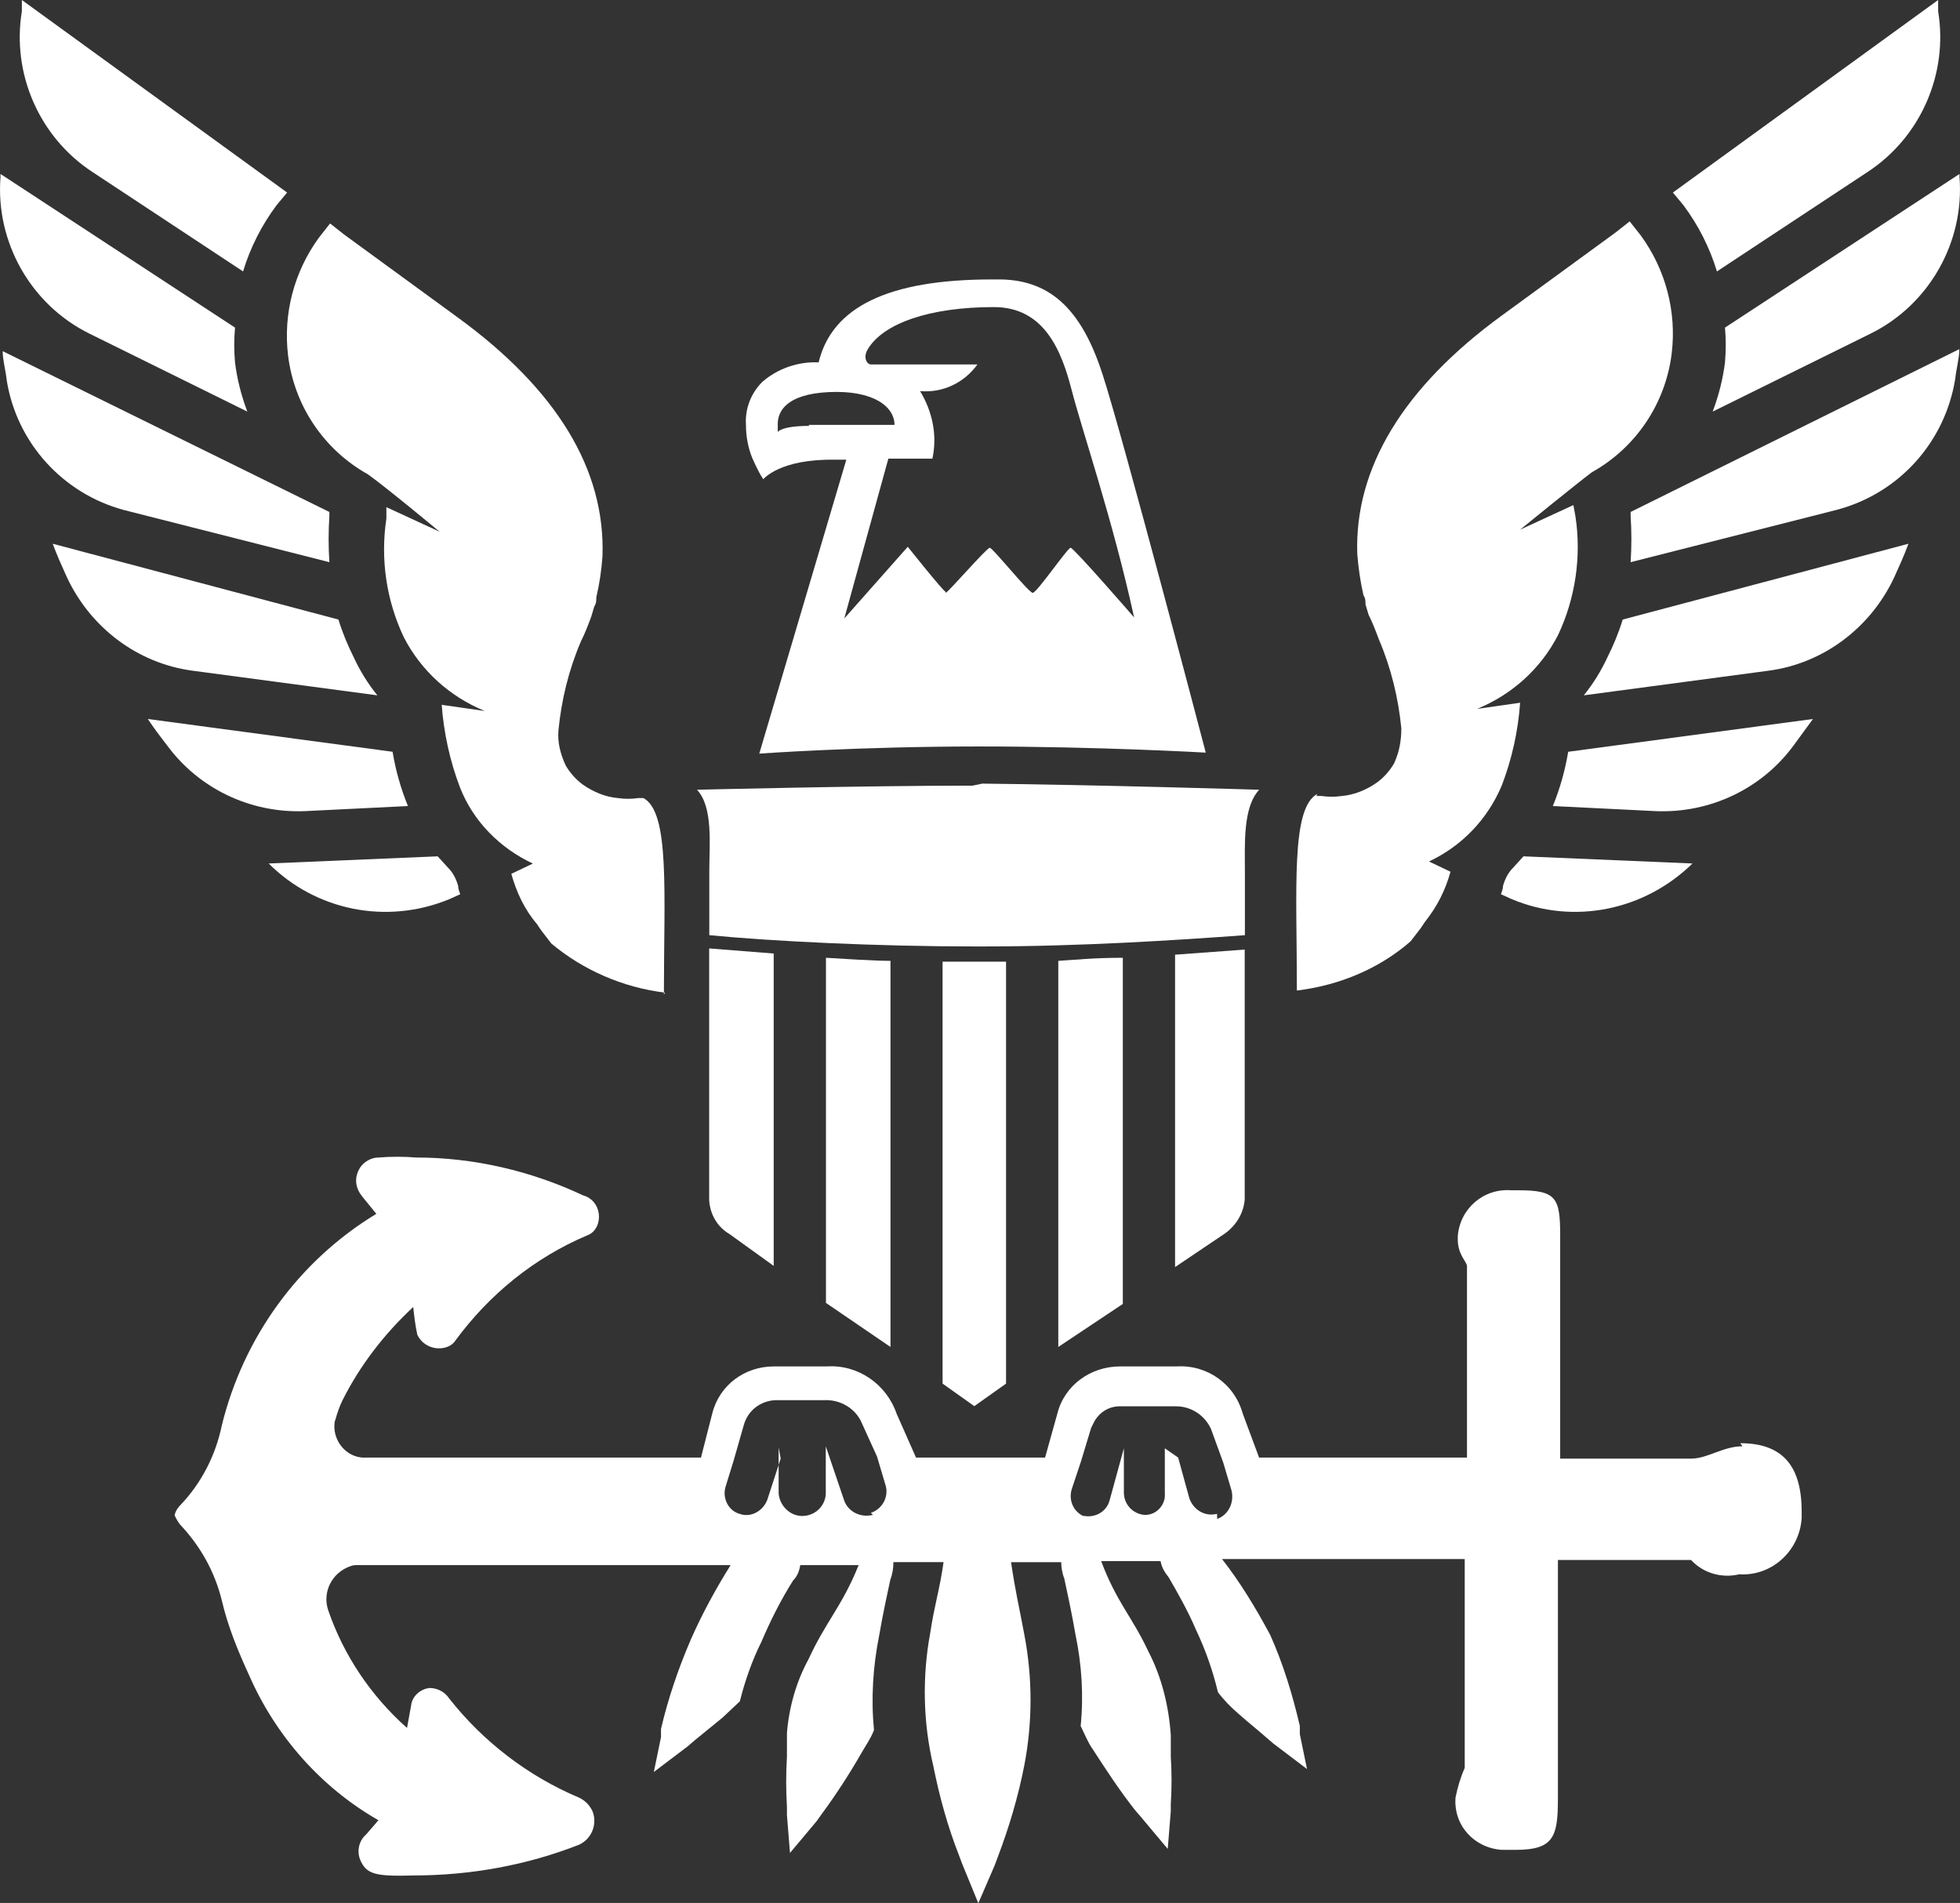
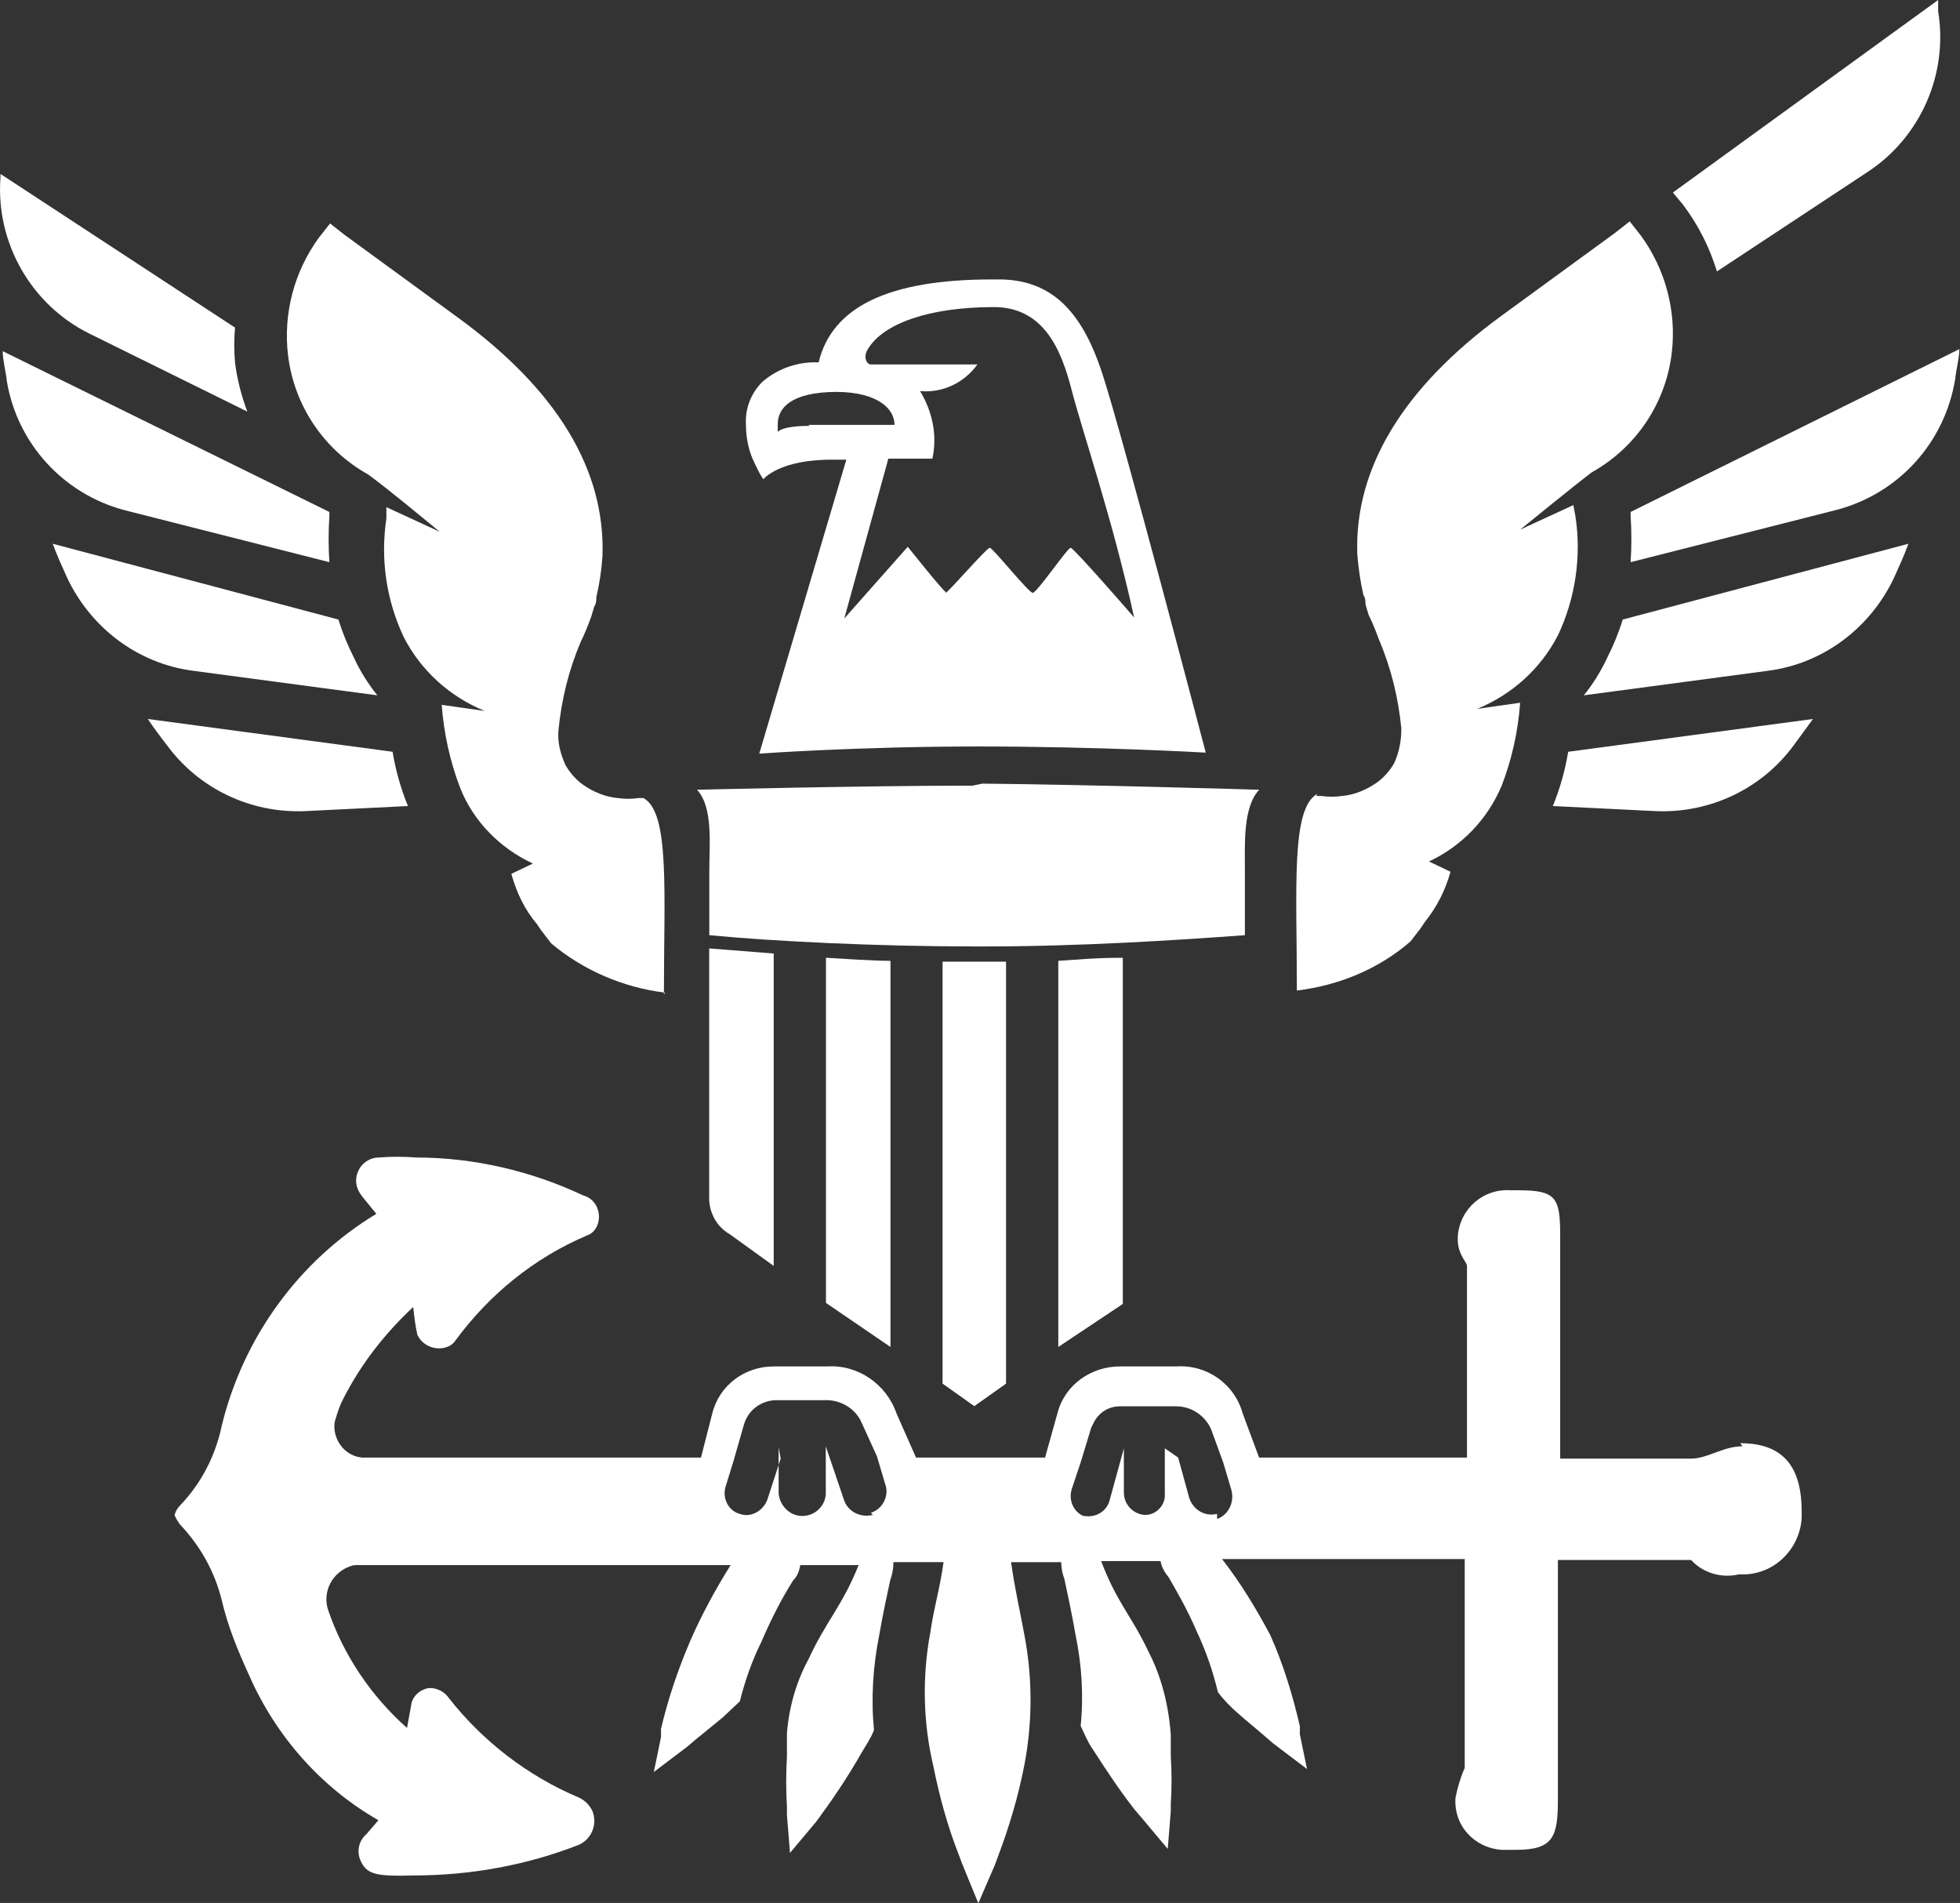
<svg xmlns="http://www.w3.org/2000/svg" width="50.64mm" height="49.16mm" version="1.1" viewBox="0 0 50.64 49.16">
  <rect x="0" y="0" width="50.64" height="49.16" fill="#333333" stroke="none" />
  <g transform="translate(-127.15 -90.567)" fill="#fff" stroke-width=".265">
    <path class="st0" d="m133.54 101.2c-0.159-0.423-0.265-0.847-0.318-1.27-0.026-0.291-0.026-0.609 0-0.9l-6.059-3.969v0.079c-0.132 1.693 0.794 3.307 2.302 4.048z" />
-     <path class="st0" d="m133.43 97.579c0.185-0.609 0.476-1.191 0.873-1.72l0.265-0.318-6.853-4.974v0.291c-0.265 1.614 0.45 3.254 1.826 4.154z" />
    <path class="st0" d="m144.33 116.21c-1.085-0.132-2.117-0.582-2.937-1.27l-0.265-0.344-0.106-0.159c-0.318-0.37-0.529-0.82-0.661-1.296l0.556-0.265c-0.847-0.397-1.535-1.085-1.879-1.958-0.265-0.688-0.423-1.429-0.476-2.143l1.111 0.159c-0.9-0.37-1.64-1.032-2.09-1.905-0.45-0.953-0.609-2.011-0.45-3.069v-0.291l1.376 0.635s-1.402-1.164-1.852-1.482c-1.138-0.635-1.905-1.773-2.064-3.069-0.132-1.085 0.159-2.17 0.794-3.043l0.291-0.37 0.37 0.291 2.937 2.143c2.54 1.852 3.81 3.916 3.731 6.165-0.026 0.37-0.079 0.714-0.159 1.058 0 0.079 0 0.159-0.053 0.238-0.026 0.079-0.053 0.185-0.079 0.265-0.079 0.212-0.159 0.423-0.265 0.635-0.318 0.741-0.503 1.508-0.582 2.302-0.026 0.318 0.053 0.609 0.185 0.9 0.106 0.185 0.265 0.37 0.45 0.503 0.265 0.185 0.582 0.318 0.9 0.344 0.185 0.026 0.344 0.026 0.529 0h0.132c0.688 0.37 0.529 2.434 0.529 5.08" />
    <path class="st0" d="m135.66 105.09c-0.026-0.397-0.026-0.794 0-1.191v-0.106l-8.44-4.154c0 0.238 0.079 0.503 0.106 0.767 0.265 1.614 1.455 2.91 3.016 3.334z" />
    <path class="st0" d="m136.9 108.53c-0.238-0.291-0.45-0.635-0.609-0.979-0.159-0.318-0.291-0.635-0.397-0.979l-7.382-1.958c0.106 0.291 0.238 0.582 0.37 0.873 0.609 1.296 1.826 2.223 3.254 2.408z" />
    <path class="st0" d="m137.69 111.39c-0.185-0.45-0.318-0.926-0.397-1.402l-6.324-0.847c0.159 0.238 0.318 0.45 0.503 0.688 0.82 1.111 2.143 1.746 3.545 1.693z" />
-     <path class="st0" d="m138.75 113.8 0.291-0.132c-0.026-0.079-0.053-0.132-0.053-0.212-0.053-0.185-0.132-0.344-0.265-0.476l-0.265-0.291-4.366 0.185c1.217 1.217 3.043 1.587 4.657 0.926" />
-     <path class="st0" d="m171.4 101.2c0.159-0.423 0.265-0.847 0.318-1.27 0.026-0.291 0.026-0.609 0-0.9l6.059-3.969v0.079c0.132 1.693-0.794 3.307-2.302 4.048z" />
    <path class="st0" d="m171.51 97.579c-0.185-0.609-0.476-1.191-0.873-1.72l-0.265-0.318 6.853-4.974v0.291c0.265 1.614-0.45 3.254-1.826 4.154z" />
    <path class="st0" d="m161.16 111.13h0.132c0.185 0.026 0.344 0.026 0.529 0 0.318-0.026 0.635-0.159 0.9-0.344 0.185-0.132 0.344-0.318 0.45-0.503 0.132-0.291 0.185-0.582 0.185-0.9-0.079-0.794-0.265-1.561-0.582-2.302-0.079-0.212-0.159-0.423-0.265-0.635-0.026-0.079-0.053-0.185-0.079-0.265 0-0.079 0-0.159-0.053-0.238-0.079-0.344-0.132-0.714-0.159-1.058-0.079-2.223 1.191-4.313 3.731-6.165l2.937-2.143 0.37-0.291 0.291 0.37c0.635 0.873 0.926 1.958 0.794 3.043-0.159 1.296-0.926 2.434-2.064 3.069-0.423 0.318-1.852 1.482-1.852 1.482l1.376-0.635 0.053 0.291c0.159 1.032 0 2.117-0.45 3.069-0.45 0.873-1.191 1.535-2.09 1.905l1.111-0.159c-0.053 0.741-0.212 1.455-0.476 2.143-0.37 0.873-1.032 1.561-1.879 1.958l0.556 0.265c-0.132 0.476-0.344 0.9-0.661 1.296l-0.106 0.159-0.265 0.344c-0.82 0.714-1.852 1.138-2.937 1.27 0-2.646-0.159-4.71 0.529-5.08" />
    <path class="st0" d="m169.28 105.09c0.026-0.397 0.026-0.794 0-1.191v-0.106l8.493-4.207c0 0.238-0.079 0.503-0.106 0.767-0.265 1.64-1.455 2.963-3.069 3.387z" />
    <path class="st0" d="m168.07 108.53c0.238-0.291 0.45-0.635 0.609-0.979 0.159-0.318 0.291-0.635 0.397-0.979l7.382-1.958c-0.106 0.291-0.238 0.582-0.37 0.873-0.609 1.296-1.826 2.223-3.254 2.408z" />
    <path class="st0" d="m167.27 111.39c0.185-0.45 0.318-0.926 0.397-1.402l6.324-0.847-0.503 0.688c-0.82 1.111-2.143 1.746-3.545 1.693z" />
-     <path class="st0" d="m166.22 113.8-0.291-0.132c0.026-0.079 0.053-0.132 0.053-0.212 0.053-0.185 0.132-0.344 0.265-0.476l0.265-0.291 4.366 0.185c-1.244 1.217-3.069 1.587-4.657 0.926" />
    <path class="st0" d="m152.54 110.81-0.265 0.053c-2.857 0-7.117 0.106-7.117 0.106 0.423 0.45 0.318 1.429 0.318 2.09v1.667c1.64 0.159 4.339 0.291 6.853 0.291h0.238c2.487 0 4.948-0.159 6.747-0.291v-1.667c0-0.688-0.053-1.64 0.37-2.09 0 0-4.339-0.132-7.223-0.159" />
    <path class="st0" d="m153.17 115.41h-1.667v10.901l0.82 0.582 0.82-0.582v-10.901z" />
-     <path class="st0" d="m157.51 115.23v8.07l1.296-0.873c0.291-0.212 0.476-0.529 0.503-0.873v-6.456l-1.799 0.132" />
-     <path class="st0" d="m156.16 115.31c-0.767 0-1.217 0.053-1.667 0.079v9.975l1.667-1.111z" />
+     <path class="st0" d="m156.16 115.31c-0.767 0-1.217 0.053-1.667 0.079v9.975l1.667-1.111" />
    <path class="st0" d="m147.14 115.2-1.667-0.132v6.509c0.026 0.37 0.212 0.688 0.529 0.873l1.138 0.82z" />
    <path class="st0" d="m148.49 115.31v8.916l1.667 1.138v-9.975c-0.45 0-1.217-0.053-1.667-0.079" />
    <path class="st0" d="m155.63 100.22c-0.556-1.72-1.402-2.461-2.752-2.434h-0.106c-2.672 0-4.128 0.714-4.471 2.143-0.529-0.026-1.058 0.159-1.455 0.503-0.291 0.291-0.45 0.688-0.423 1.111 0 0.291 0.053 0.582 0.159 0.847 0.212 0.476 0.291 0.556 0.291 0.556s0.423-0.529 1.852-0.503h0.291l-2.249 7.593s2.54-0.185 5.662-0.185 5.874 0.159 5.874 0.159-2.143-8.176-2.672-9.79m-4.048 5.636c-0.053 0-0.979-1.164-0.979-1.164l-1.64 1.852 1.138-4.128h1.138c0.132-0.609 0-1.217-0.318-1.746 0.582 0.053 1.138-0.212 1.482-0.688h-2.752c-0.106 0-0.212-0.185-0.079-0.397 0.397-0.661 1.587-1.085 3.254-1.085 1.296 0 1.746 1.111 2.011 2.143 0.265 1.032 1.058 3.334 1.614 5.874 0 0-1.561-1.799-1.64-1.799-0.079 0-0.873 1.164-0.979 1.164s-1.032-1.164-1.111-1.164c-0.079 0-1.085 1.164-1.138 1.164m-3.519-4.313c-0.741 0-0.82 0.159-0.82 0.159v-0.212c0-0.291 0.185-0.767 1.323-0.82 1.138-0.053 1.693 0.37 1.693 0.847h-2.223" />
    <path class="st0" d="m172.17 127.93c-0.503 0-0.9 0.318-1.323 0.318h-3.387v-5.768c0-0.979-0.106-1.164-1.085-1.164h-0.185c-0.714-0.053-1.323 0.476-1.376 1.191v0.079c0 0.397 0.238 0.582 0.238 0.688v4.948h-5.371l-0.423-1.138c-0.212-0.767-0.926-1.27-1.72-1.217h-1.455c-0.741 0-1.429 0.476-1.614 1.217l-0.318 1.138h-3.334l-0.503-1.138c-0.265-0.767-1.005-1.27-1.799-1.217h-1.376c-0.741 0-1.402 0.476-1.587 1.217l-0.291 1.138h-8.652c-0.423 0.026-0.794-0.318-0.82-0.767 0-0.079 0-0.159 0.026-0.212 0.053-0.185 0.106-0.344 0.185-0.503 0.45-0.9 1.085-1.72 1.826-2.408 0.026 0.238 0.053 0.476 0.106 0.714 0.132 0.291 0.476 0.423 0.767 0.318 0.079-0.026 0.159-0.079 0.212-0.159 0.873-1.191 2.037-2.143 3.413-2.725 0.159-0.053 0.265-0.212 0.291-0.37 0.053-0.291-0.106-0.582-0.397-0.661-1.349-0.635-2.831-0.979-4.313-0.979-0.318-0.026-0.661-0.026-0.979 0-0.185 0-0.37 0.106-0.476 0.265-0.132 0.212-0.132 0.45 0 0.661l0.079 0.106 0.344 0.423c-2.011 1.217-3.44 3.201-3.995 5.477-0.159 0.767-0.529 1.482-1.058 2.037-0.079 0.079-0.132 0.159-0.159 0.265 0.026 0.079 0.079 0.159 0.132 0.238 0.529 0.556 0.9 1.217 1.085 1.958 0.159 0.688 0.423 1.323 0.714 1.958 0.688 1.561 1.852 2.884 3.334 3.731 0 0-0.106 0.132-0.318 0.37-0.185 0.159-0.238 0.423-0.159 0.635 0.159 0.397 0.397 0.45 1.376 0.423 1.482 0 2.937-0.265 4.286-0.794 0.344-0.159 0.476-0.556 0.344-0.873-0.079-0.159-0.185-0.265-0.344-0.344-1.323-0.556-2.487-1.455-3.36-2.567-0.106-0.159-0.291-0.265-0.503-0.265-0.238 0.026-0.45 0.212-0.476 0.45l-0.106 0.582c-0.926-0.82-1.64-1.879-2.037-3.043-0.159-0.476 0.106-0.979 0.582-1.138 0.053-0.026 0.132-0.026 0.185-0.026h9.631c-0.397 0.635-0.741 1.27-1.032 1.931-0.318 0.741-0.582 1.508-0.767 2.302v0.212l-0.185 0.9 0.873-0.661 0.185-0.159 0.714-0.582 0.45-0.423c0.132-0.529 0.318-1.058 0.556-1.535 0.238-0.556 0.503-1.085 0.82-1.587 0.106-0.106 0.159-0.238 0.185-0.397h1.508c-0.423 1.058-0.847 1.455-1.296 2.434-0.318 0.582-0.503 1.244-0.556 1.905v0.609c-0.026 0.423-0.026 0.873 0 1.296v0.212l0.079 0.979 0.688-0.82 0.132-0.185c0.37-0.503 0.714-1.032 1.032-1.587 0.106-0.185 0.238-0.37 0.318-0.582-0.079-0.82-0.026-1.64 0.132-2.434 0.106-0.609 0.212-1.085 0.291-1.455 0.053-0.132 0.079-0.291 0.079-0.45h1.296c-0.106 0.741-0.238 1.111-0.344 1.826-0.212 1.138-0.185 2.328 0.079 3.44 0.159 0.794 0.37 1.561 0.661 2.302 0.026 0.079 0.053 0.132 0.079 0.212l0.423 1.032 0.423-0.979c0.026-0.079 0.053-0.132 0.079-0.212 0.291-0.767 0.529-1.561 0.688-2.381 0.212-1.111 0.212-2.249 0-3.36-0.132-0.714-0.238-1.138-0.344-1.879h1.296c0 0.132 0.026 0.291 0.079 0.423 0.079 0.37 0.185 0.847 0.291 1.455 0.159 0.767 0.212 1.561 0.132 2.355 0.106 0.212 0.185 0.423 0.318 0.609 0.344 0.529 0.688 1.058 1.085 1.561l0.159 0.185 0.688 0.82 0.079-0.979v-0.185c0.026-0.397 0.026-0.82 0-1.217v-0.556c-0.053-0.767-0.238-1.508-0.582-2.17-0.423-0.9-0.82-1.27-1.217-2.328h1.535c0.026 0.159 0.106 0.291 0.212 0.423 0.212 0.37 0.476 0.82 0.714 1.376 0.238 0.503 0.423 1.032 0.556 1.587 0.159 0.212 0.344 0.397 0.529 0.556 0.238 0.212 0.503 0.423 0.714 0.609l0.185 0.159 0.873 0.661-0.185-0.9v-0.212c-0.185-0.794-0.423-1.587-0.767-2.355-0.37-0.688-0.767-1.349-1.244-1.958h6.271v5.397c-0.106 0.238-0.185 0.503-0.238 0.767-0.053 0.714 0.476 1.296 1.191 1.349h0.185 0.185c0.979 0 1.085-0.344 1.085-1.323v-6.165h3.44c0.318 0.344 0.794 0.476 1.244 0.37 0.847 0.053 1.561-0.609 1.614-1.455v-0.159c0-1.138-0.45-1.773-1.587-1.773m-22.41 1.852c-0.318 0.079-0.635-0.079-0.741-0.37l-0.476-1.402v1.244c-0.026 0.318-0.291 0.556-0.609 0.556s-0.582-0.265-0.609-0.582v-1.191l0.053 0.291-0.344 1.058c-0.106 0.291-0.423 0.476-0.714 0.37-0.291-0.079-0.45-0.397-0.37-0.688l0.212-0.688 0.265-0.926c0.106-0.37 0.423-0.609 0.794-0.635h1.27c0.423-0.026 0.82 0.212 0.979 0.582l0.397 0.873 0.212 0.714c0.106 0.291-0.053 0.635-0.37 0.741m8.943 0.026c-0.318 0.079-0.609-0.106-0.714-0.397l-0.291-1.058-0.344-0.238v1.164c0.026 0.291-0.212 0.556-0.503 0.556h-0.026c-0.291-0.026-0.529-0.265-0.529-0.582v-1.138l-0.37 1.349c-0.079 0.291-0.37 0.45-0.661 0.397h-0.026c-0.265-0.132-0.37-0.423-0.291-0.688l0.238-0.714 0.265-0.873c0.026-0.053 0.053-0.106 0.079-0.159 0.132-0.238 0.37-0.397 0.661-0.397h1.455c0.397 0 0.741 0.238 0.9 0.582l0.318 0.873 0.212 0.714c0.079 0.318-0.079 0.635-0.37 0.741" />
  </g>
</svg>